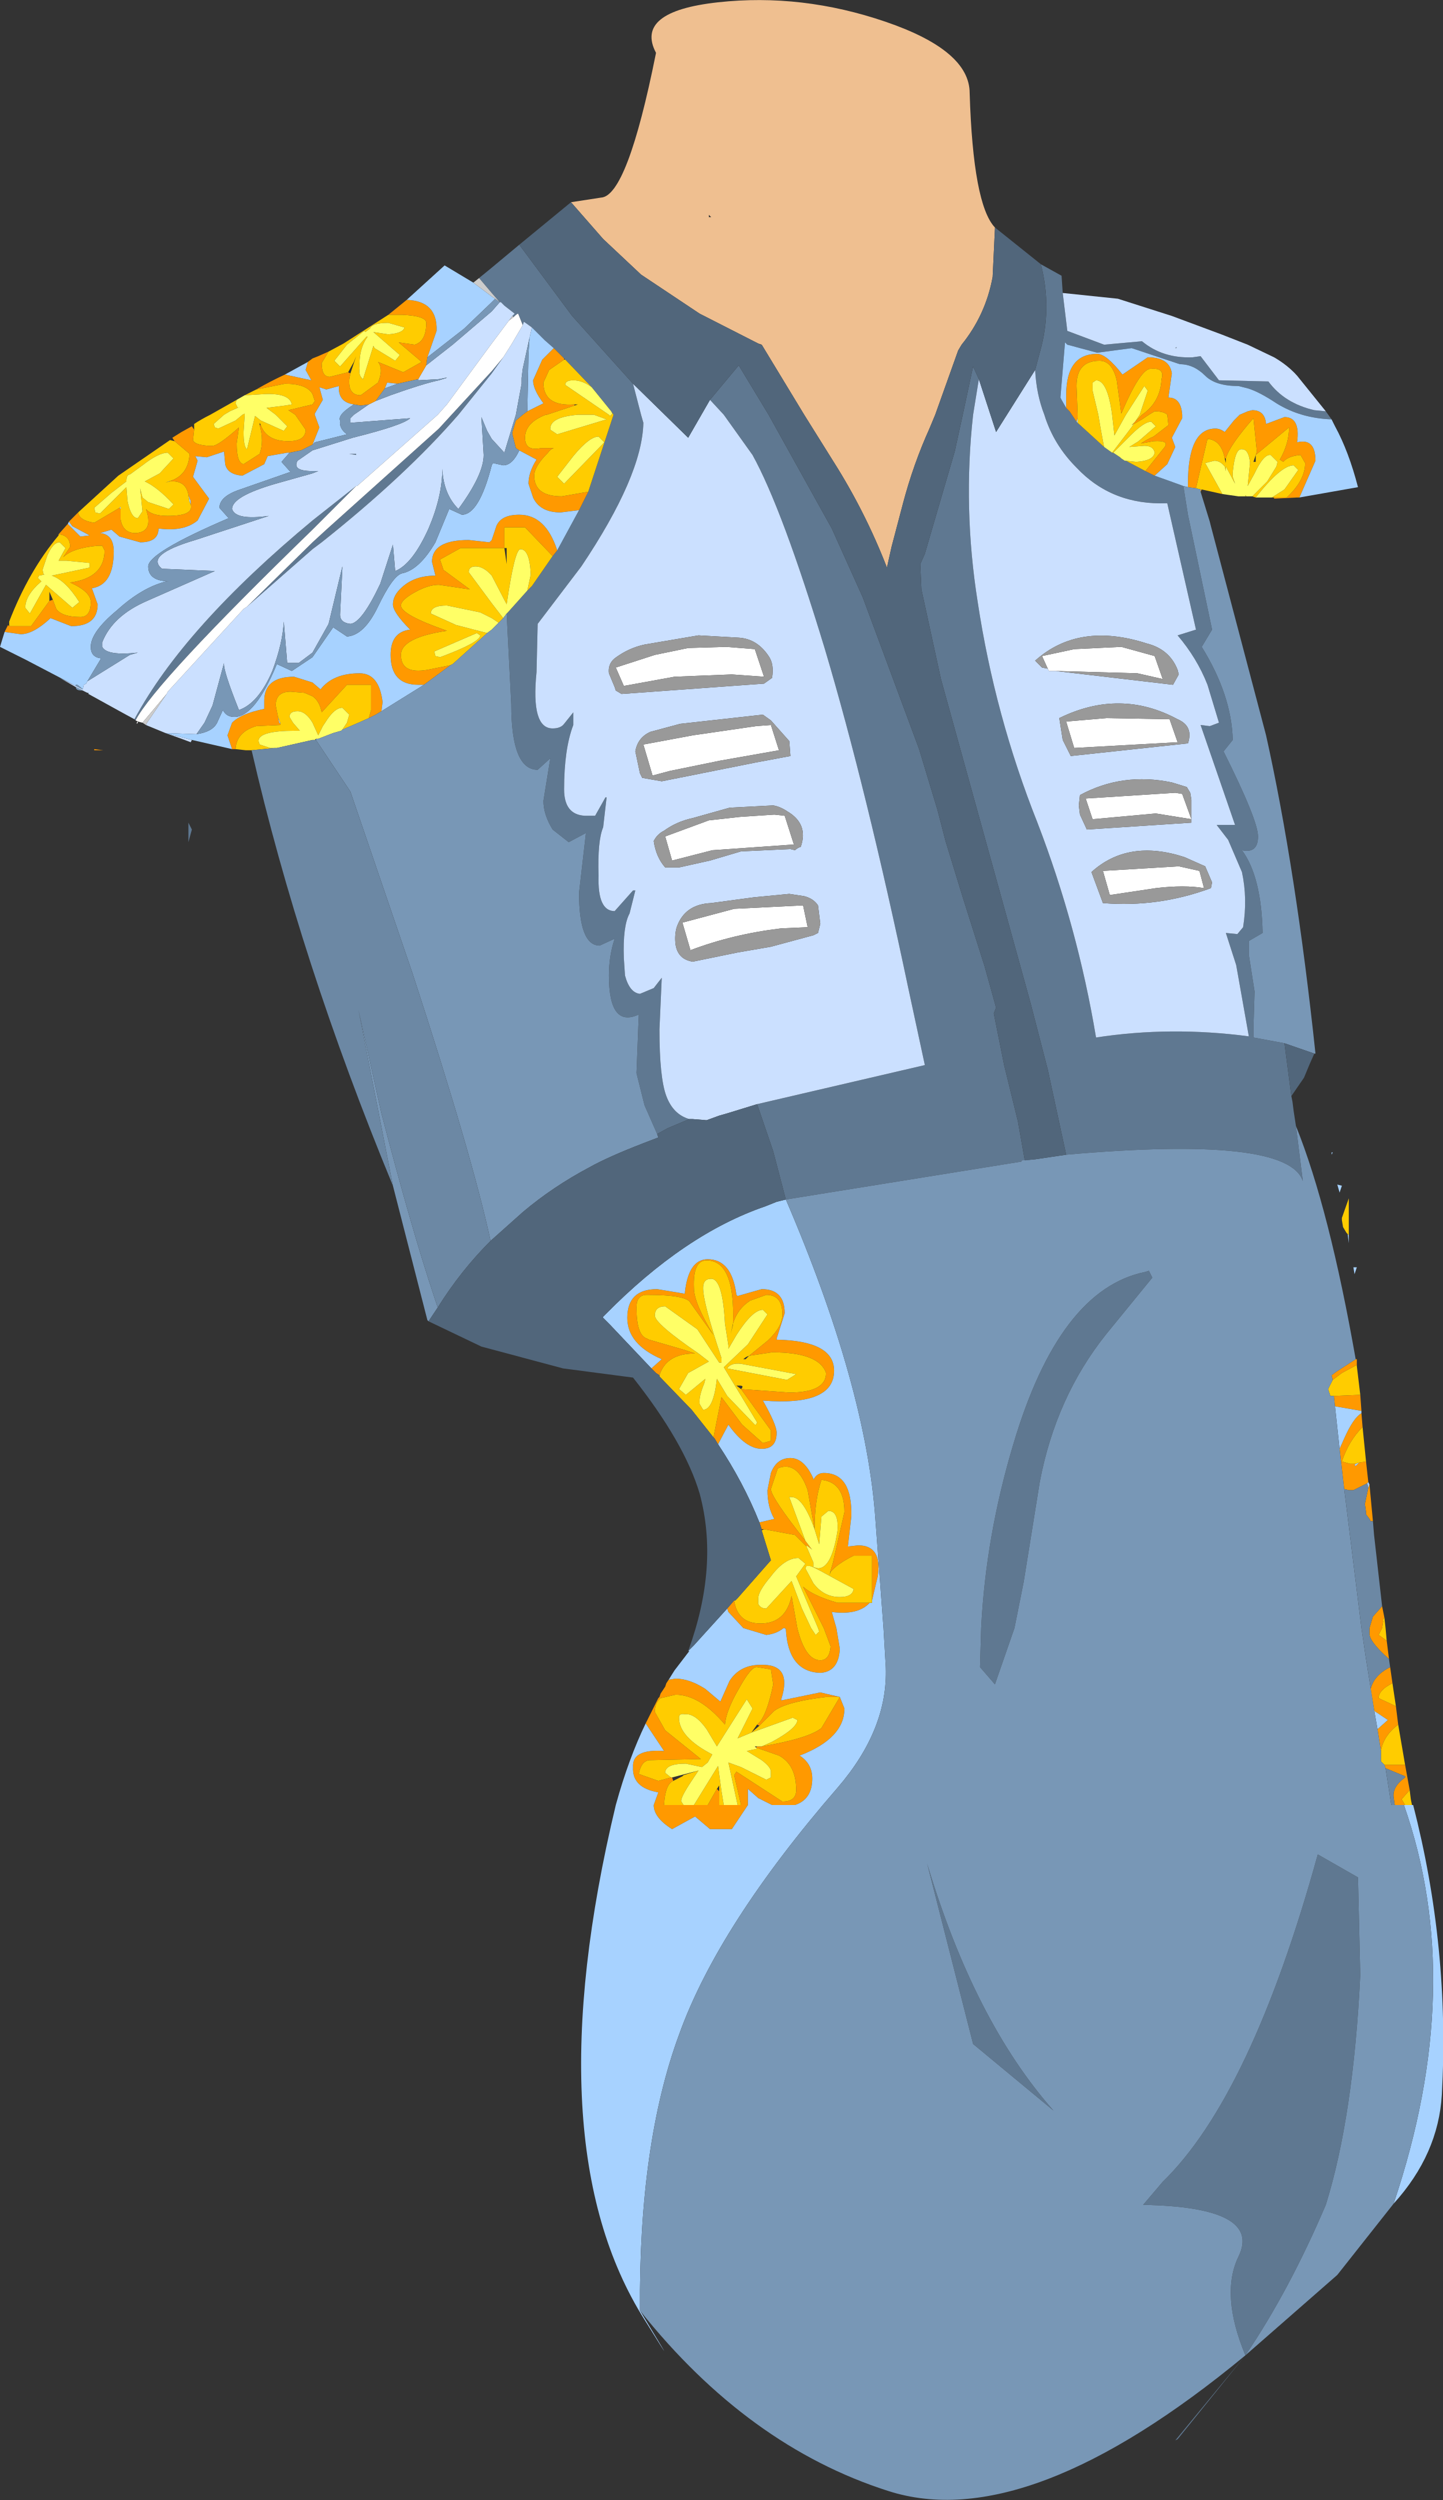
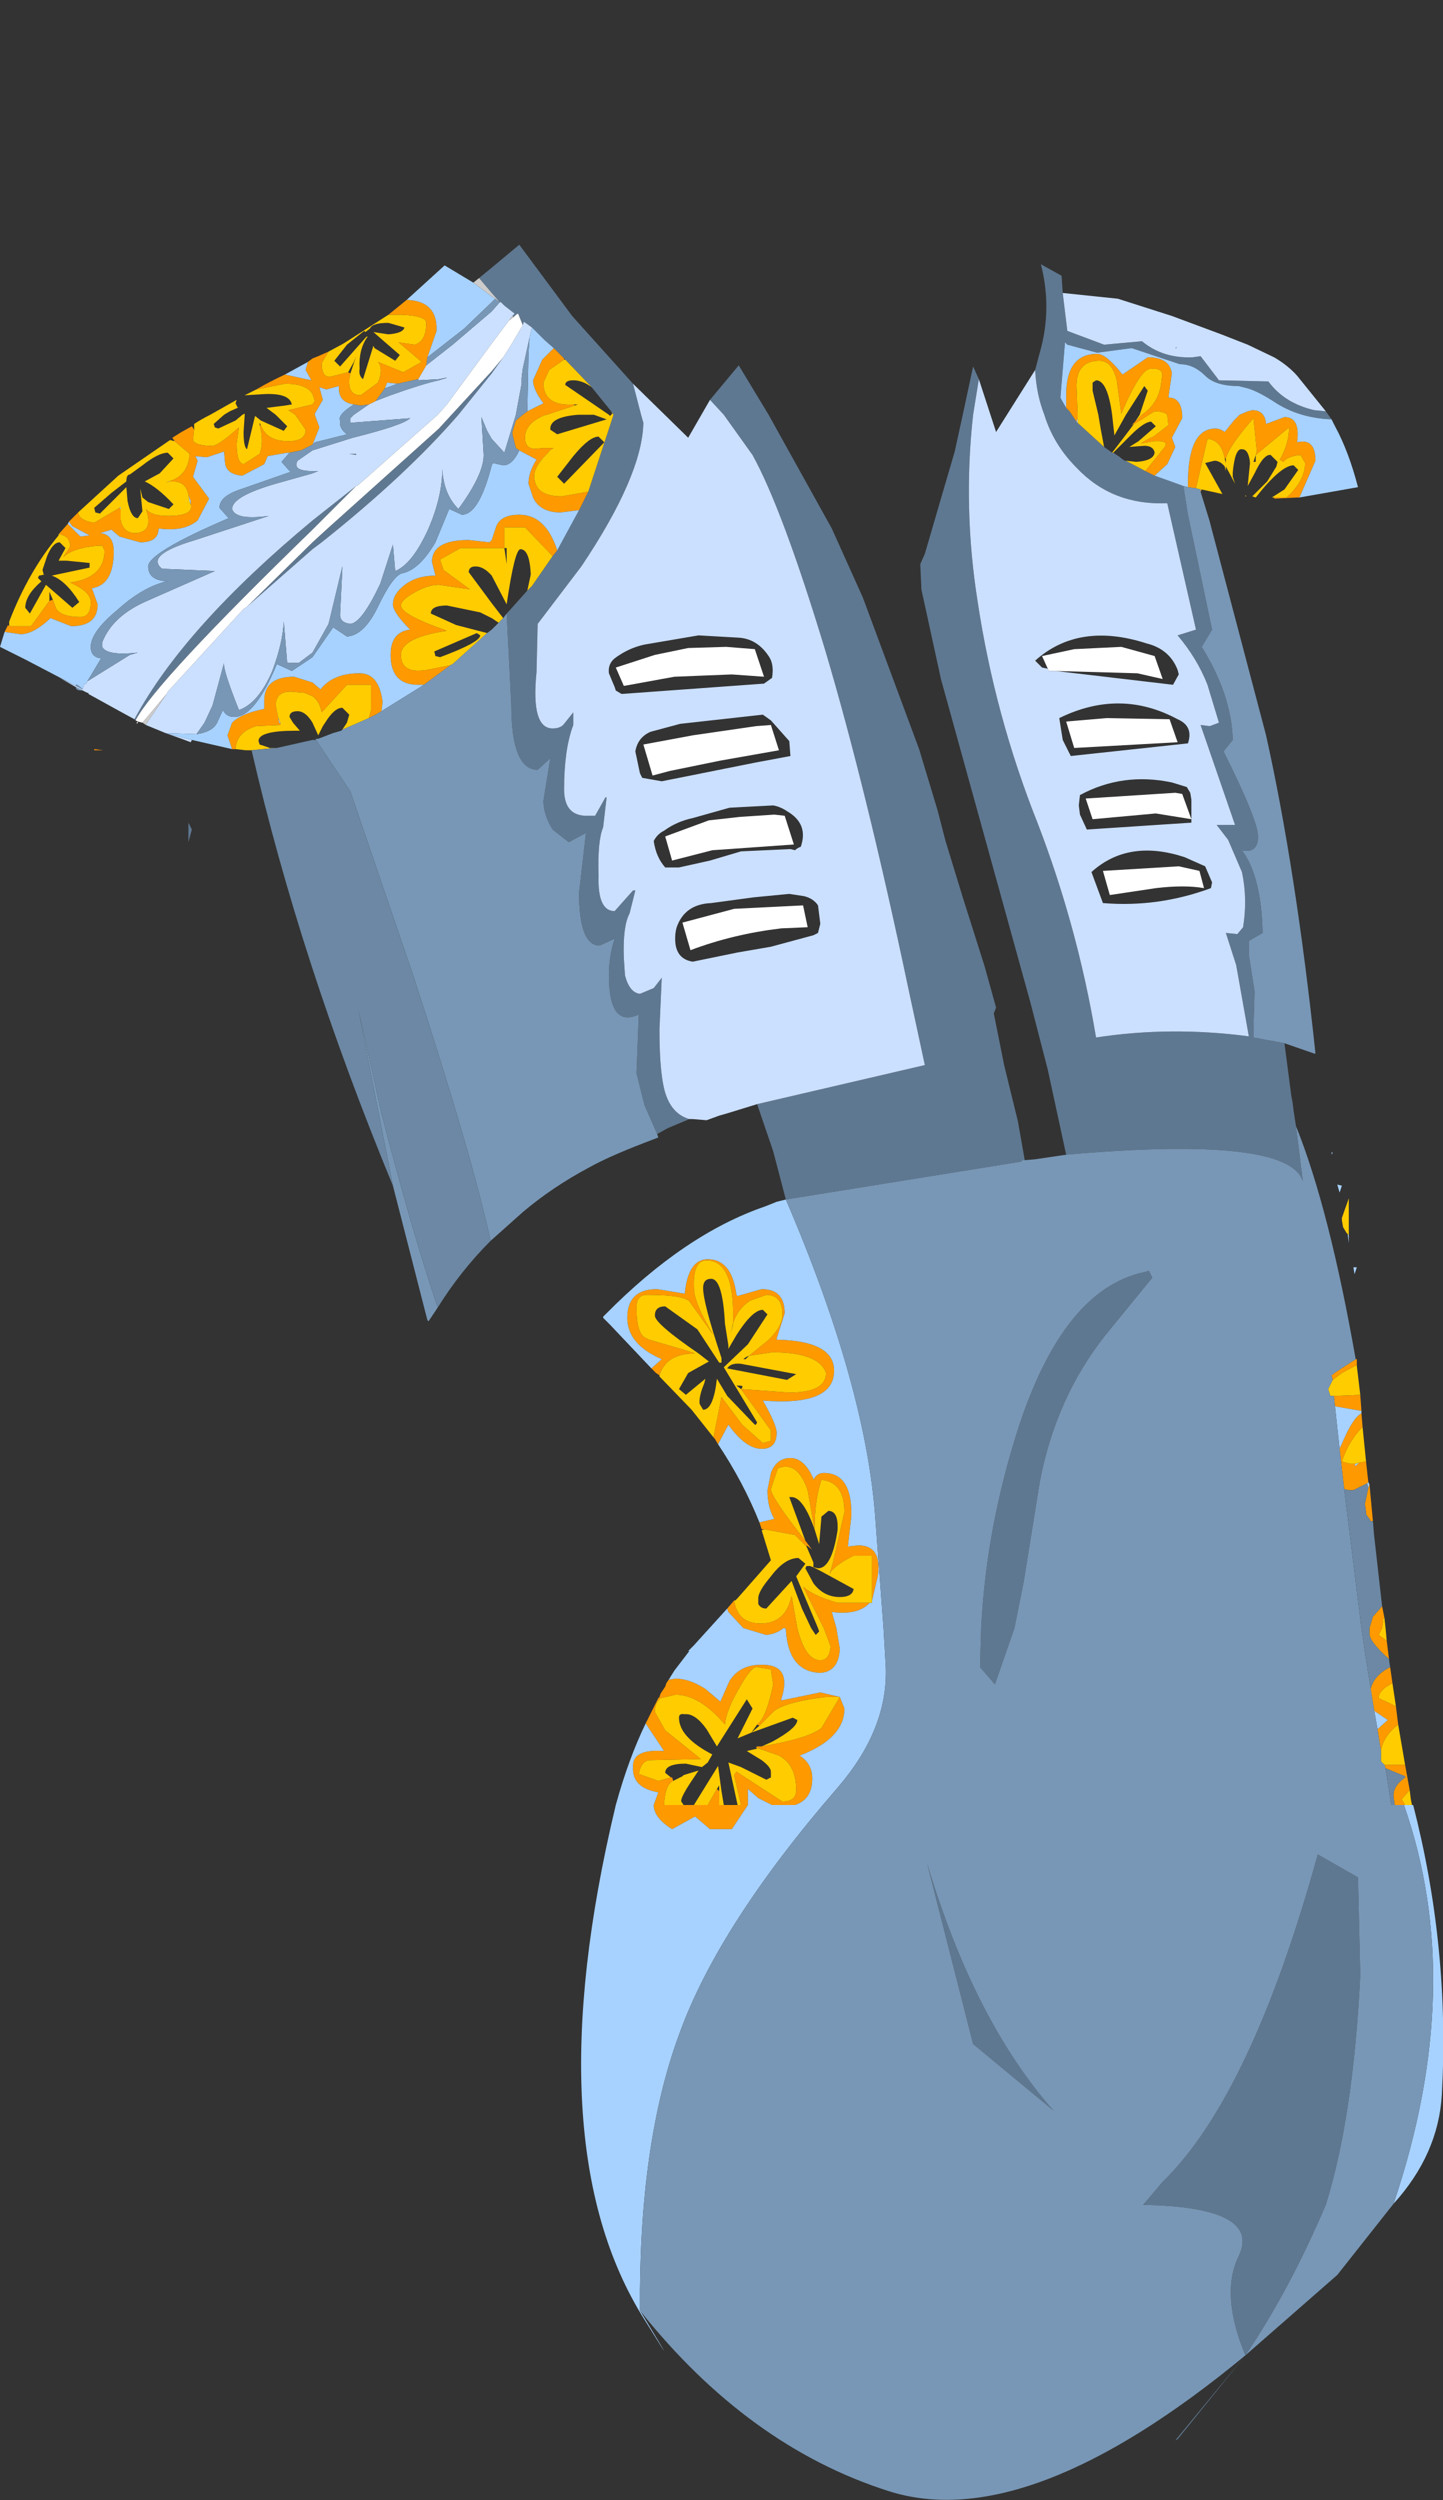
<svg xmlns="http://www.w3.org/2000/svg" height="108.8px" width="62.8px">
  <rect width="100%" height="100%" fill="#333333" stroke="none" />
  <g transform="matrix(1.0, 0.0, 0.0, 1.0, -84.7, -28.35)">
    <path d="M130.0 39.85 L130.9 40.35 130.95 41.1 131.15 42.75 132.75 43.35 134.4 43.2 Q135.3 43.95 136.6 43.9 L136.95 43.85 137.75 44.9 139.9 44.95 Q140.6 45.9 141.9 46.2 L142.4 46.25 142.65 46.6 Q141.3 46.55 140.25 45.9 139.5 45.4 139.0 45.25 L138.6 45.15 Q137.6 45.15 137.15 44.7 136.65 44.2 136.05 44.2 L133.95 43.5 132.45 43.7 131.15 43.35 131.05 43.25 130.85 45.65 130.9 45.75 131.1 46.1 131.25 46.25 131.55 46.7 131.6 46.75 132.75 47.8 133.1 48.05 133.15 48.05 133.45 48.25 133.5 48.3 133.65 48.4 133.7 48.4 134.55 48.85 134.95 49.05 135.65 49.3 136.2 49.5 136.4 50.75 137.45 55.75 137.0 56.5 Q138.3 58.6 138.35 60.55 L137.95 61.05 Q139.45 64.05 139.45 64.75 139.45 65.5 138.75 65.35 139.6 66.5 139.65 68.95 L139.05 69.3 139.05 69.9 139.3 71.5 139.25 73.1 139.25 73.5 140.6 73.75 140.9 76.05 140.95 76.3 141.0 76.7 141.1 77.35 141.4 79.75 Q140.75 77.75 131.1 78.6 L130.3 74.9 129.55 72.0 125.65 57.9 124.8 54.0 124.75 52.9 124.95 52.45 125.65 50.05 126.25 48.0 126.6 46.4 127.05 44.3 127.3 44.85 127.05 46.4 Q126.6 50.45 127.25 54.55 128.0 59.5 129.85 64.15 131.6 68.7 132.4 73.5 135.65 73.0 139.05 73.45 L138.5 70.35 138.05 68.95 138.55 69.0 138.8 68.7 Q139.0 67.45 138.75 66.3 L138.15 64.9 137.65 64.25 138.45 64.25 136.95 59.9 137.35 59.95 137.75 59.8 137.25 58.15 Q136.8 57.0 135.95 56.0 L136.75 55.75 135.5 50.25 Q133.1 50.35 131.55 48.7 130.55 47.7 130.15 46.4 129.8 45.5 129.75 44.45 L129.95 43.7 Q130.5 41.8 130.0 39.85 M138.9 130.85 L135.95 134.5 135.85 134.55 138.9 130.85 Q137.8 128.2 138.6 126.55 139.65 124.4 134.45 124.3 L135.3 123.3 Q139.15 119.55 142.05 109.05 L143.8 110.05 143.9 114.3 Q143.6 120.45 142.4 124.3 140.8 128.05 138.9 130.85 M90.6 59.7 L90.55 59.65 Q92.7 55.65 98.3 51.0 L100.2 49.5 98.7 51.0 98.3 51.4 Q91.45 58.05 90.6 59.7 M105.55 40.45 L106.1 40.0 107.3 39.0 109.6 42.1 112.25 45.05 112.6 46.4 112.7 46.75 Q112.65 49.05 110.0 53.0 L108.1 55.5 108.05 57.6 Q107.8 60.05 108.75 60.05 109.1 60.05 109.25 59.85 L109.65 59.35 109.65 59.9 Q109.25 60.95 109.25 62.7 109.25 63.8 110.15 63.85 L110.6 63.85 111.05 63.05 111.1 63.05 110.95 64.35 Q110.7 64.95 110.75 66.45 110.7 68.0 111.45 68.0 L112.25 67.1 112.35 67.1 112.1 68.1 Q111.8 68.65 111.85 70.05 L111.9 70.8 Q112.1 71.55 112.55 71.6 L113.15 71.35 113.5 70.9 113.4 73.15 Q113.4 75.25 113.7 76.05 114.0 76.85 114.7 77.05 L113.75 77.45 113.3 77.7 112.75 76.45 112.4 75.05 112.5 72.5 Q111.2 73.1 111.2 70.8 111.2 69.95 111.45 69.2 L110.8 69.5 Q109.9 69.5 109.9 67.2 L110.2 64.6 109.45 65.0 108.75 64.45 Q108.35 63.8 108.35 63.2 L108.65 61.35 108.1 61.85 Q106.95 61.85 106.95 59.0 L106.75 55.05 106.8 55.0 107.65 54.05 107.85 53.85 108.75 52.55 108.95 52.3 109.9 50.55 110.3 49.75 111.4 46.4 111.3 46.25 110.45 45.2 109.3 44.0 109.25 43.95 108.8 43.5 108.4 43.15 107.85 42.6 107.5 42.35 107.45 42.5 107.25 42.0 Q107.2 42.0 107.05 42.15 L107.0 42.1 107.1 42.0 106.65 41.65 106.55 41.55 106.5 41.5 106.45 41.5 106.1 41.1 105.55 40.45 M135.85 43.5 L135.9 43.45 135.9 43.5 135.85 43.5 M100.2 48.15 L99.9 48.1 100.2 48.1 100.2 48.15 M106.6 43.9 L106.1 44.6 104.65 46.4 Q102.35 49.05 98.7 51.95 L98.3 52.25 95.45 54.75 98.3 51.95 98.9 51.4 103.8 47.0 104.35 46.4 106.1 44.5 106.6 43.9 M117.65 76.4 L124.95 74.7 124.25 71.45 Q122.4 62.65 120.6 56.6 118.75 50.5 117.45 48.15 L116.2 46.4 115.6 45.75 116.85 44.25 118.15 46.4 120.9 51.35 122.25 54.35 124.7 60.95 125.5 63.6 125.85 64.95 126.6 67.4 127.55 70.4 128.05 72.2 127.95 72.45 128.4 74.7 129.0 77.15 129.3 78.85 129.15 78.85 129.15 78.9 118.9 80.55 118.35 78.45 117.65 76.4 M92.9 64.15 L93.05 64.45 92.9 65.0 92.9 64.15 M134.85 83.95 L132.85 86.4 Q130.65 89.15 129.95 92.85 L129.25 97.2 128.85 99.2 128.0 101.65 127.35 100.9 127.4 99.2 Q127.6 95.2 128.8 91.2 130.8 84.45 134.55 83.7 L134.7 83.65 134.85 83.95 M127.05 117.3 L125.05 109.45 Q127.1 116.3 130.55 120.2 L127.05 117.3" fill="#5f7891" fill-rule="evenodd" stroke="none" />
    <path d="M130.95 41.1 L133.35 41.35 135.7 42.1 137.85 42.9 139.0 43.35 140.15 43.9 Q140.75 44.25 141.15 44.7 L142.4 46.25 141.9 46.2 Q140.6 45.9 139.9 44.95 L137.75 44.9 136.95 43.85 136.6 43.9 Q135.3 43.95 134.4 43.2 L132.75 43.35 131.15 42.75 130.95 41.1 M93.05 60.55 L93.0 60.65 92.6 60.5 91.9 60.25 91.05 59.9 91.1 59.8 91.95 58.55 92.0 58.45 95.3 54.85 95.45 54.75 98.3 52.25 98.7 51.95 Q102.35 49.05 104.65 46.4 L106.1 44.6 106.6 43.9 106.95 43.35 107.45 42.5 107.5 42.35 107.85 42.6 107.7 43.25 107.45 44.4 107.4 44.8 107.4 45.05 107.15 46.4 106.65 48.05 106.1 47.45 105.9 47.1 105.65 46.5 105.75 48.15 Q105.75 49.0 104.65 50.5 104.0 49.85 103.95 48.75 103.95 49.95 103.35 51.35 102.65 52.9 101.9 53.2 L101.8 52.05 101.25 53.75 Q100.45 55.45 99.95 55.5 99.5 55.45 99.5 55.1 L99.6 53.1 99.6 53.0 99.0 55.5 98.3 56.75 97.7 57.2 97.2 57.2 97.05 55.4 Q97.0 56.35 96.55 57.55 95.95 58.95 95.1 59.25 94.4 57.5 94.45 57.2 L93.95 59.05 93.6 59.8 93.25 60.3 91.9 60.25 93.05 60.55 M90.55 59.65 L90.0 59.35 88.55 58.55 88.55 58.5 88.5 58.5 88.3 58.4 88.0 58.25 87.3 57.85 88.0 58.2 88.3 58.35 88.35 58.15 88.45 58.1 88.5 58.0 90.35 56.85 90.7 56.75 Q89.35 56.9 89.15 56.5 L89.15 56.3 Q89.6 55.15 91.1 54.5 L94.05 53.2 91.75 53.1 Q91.0 52.5 93.2 51.85 L96.4 50.8 Q94.95 51.0 94.8 50.5 94.8 49.95 96.7 49.4 L98.3 48.95 98.55 48.85 98.3 48.85 Q97.4 48.85 97.65 48.4 L98.3 47.95 100.05 47.4 Q102.25 46.85 102.55 46.55 L99.95 46.75 99.95 46.55 100.1 46.4 100.75 45.95 101.05 45.8 101.7 45.55 Q103.1 45.05 103.8 44.9 104.5 44.7 103.8 44.85 L102.9 44.9 102.9 44.85 103.25 44.25 104.4 43.35 106.1 41.9 106.45 41.5 106.5 41.5 106.55 41.55 106.65 41.65 107.1 42.0 107.0 42.1 106.85 42.3 106.1 43.3 104.15 45.95 103.75 46.4 100.3 49.45 100.25 49.5 100.2 49.5 98.3 51.0 Q92.7 55.65 90.55 59.65 M129.75 44.45 Q129.8 45.5 130.15 46.4 130.55 47.7 131.55 48.7 133.1 50.35 135.5 50.25 L136.75 55.75 135.95 56.0 Q136.8 57.0 137.25 58.15 L137.75 59.8 137.35 59.95 136.95 59.9 138.45 64.25 137.65 64.25 138.15 64.9 138.75 66.3 Q139.0 67.45 138.8 68.7 L138.55 69.0 138.05 68.95 138.5 70.35 139.05 73.45 Q135.65 73.0 132.4 73.5 131.6 68.7 129.85 64.15 128.0 59.5 127.25 54.55 126.6 50.45 127.05 46.4 L127.3 44.85 128.05 47.15 129.75 44.45 M135.85 43.5 L135.9 43.5 135.9 43.45 135.85 43.5 M100.2 48.15 L100.2 48.1 99.9 48.1 100.2 48.15 M114.7 77.05 Q114.0 76.85 113.7 76.05 113.4 75.25 113.4 73.15 L113.5 70.9 113.15 71.35 112.55 71.6 Q112.1 71.55 111.9 70.8 L111.85 70.05 Q111.8 68.65 112.1 68.1 L112.35 67.1 112.25 67.1 111.45 68.0 Q110.7 68.0 110.75 66.45 110.7 64.95 110.95 64.35 L111.1 63.05 111.05 63.05 110.6 63.85 110.15 63.85 Q109.25 63.8 109.25 62.7 109.25 60.95 109.65 59.9 L109.65 59.35 109.25 59.85 Q109.1 60.05 108.75 60.05 107.8 60.05 108.05 57.6 L108.1 55.5 110.0 53.0 Q112.65 49.05 112.7 46.75 L112.6 46.4 112.25 45.05 114.65 47.4 115.6 45.75 116.2 46.4 117.45 48.15 Q118.75 50.5 120.6 56.6 122.4 62.65 124.25 71.45 L124.95 74.7 117.65 76.4 116.35 76.8 116.0 76.9 115.45 77.1 114.85 77.05 114.7 77.05 M111.75 58.55 L117.95 58.1 118.3 57.85 Q118.4 57.25 118.15 56.9 117.65 56.15 116.85 56.1 L115.1 56.0 112.75 56.4 Q112.05 56.55 111.45 57.0 111.15 57.25 111.2 57.65 L111.45 58.25 111.5 58.4 111.75 58.55 M112.35 61.05 L112.55 62.0 112.65 62.2 113.5 62.35 117.5 61.55 119.1 61.25 119.05 60.6 118.25 59.7 117.9 59.45 114.3 59.85 113.0 60.2 Q112.45 60.45 112.35 61.05 M118.35 63.4 L116.45 63.5 114.85 63.95 Q114.15 64.1 113.6 64.5 113.3 64.65 113.15 64.95 113.25 65.65 113.65 66.1 L114.25 66.1 115.6 65.8 116.95 65.4 119.1 65.3 119.3 65.35 Q119.4 65.25 119.55 65.2 119.9 64.2 118.95 63.65 118.65 63.45 118.35 63.4 M119.7 67.35 L119.05 67.25 117.5 67.4 115.65 67.65 Q114.5 67.7 114.15 68.7 114.05 69.05 114.1 69.45 114.2 70.1 114.85 70.2 L116.8 69.8 118.25 69.55 120.1 69.05 120.3 68.95 120.4 68.55 120.3 67.75 Q120.1 67.45 119.7 67.35 M130.65 57.55 L135.75 58.15 136.0 57.7 135.95 57.5 Q135.6 56.6 134.6 56.35 131.65 55.4 129.75 57.1 L130.05 57.4 130.3 57.45 130.35 57.55 130.65 57.55 M136.4 60.7 Q136.65 59.95 135.95 59.65 133.45 58.3 130.8 59.6 L130.95 60.55 131.3 61.25 136.4 60.7 M137.45 66.75 L137.15 66.05 136.25 65.65 Q133.8 64.85 132.2 66.3 L132.7 67.65 Q135.1 67.85 137.4 67.0 L137.45 66.75 M136.55 64.0 L136.55 63.15 136.5 62.85 136.35 62.6 135.7 62.4 Q133.55 61.95 131.7 62.95 L131.65 63.4 131.7 63.8 132.0 64.45 136.55 64.15 136.55 64.0" fill="#cbe0ff" fill-rule="evenodd" stroke="none" />
    <path d="M141.25 50.0 L141.15 50.0 140.15 50.05 140.15 50.0 140.65 50.0 140.7 50.0 Q141.5 49.25 141.5 48.5 L141.3 48.15 Q140.75 48.2 140.55 48.45 L140.4 48.35 Q140.8 47.65 140.8 46.95 L139.35 48.15 139.4 48.0 139.25 46.55 Q138.2 47.75 138.05 48.3 L138.0 48.3 Q137.85 47.5 137.25 47.45 L136.9 48.95 136.75 49.6 136.4 49.55 136.4 49.4 Q136.4 47.0 137.6 47.0 137.8 47.0 138.0 47.15 L138.4 46.65 138.65 46.4 139.0 46.25 139.2 46.2 Q139.75 46.2 139.8 46.8 L140.6 46.5 Q141.3 46.5 141.15 47.6 141.95 47.4 141.95 48.4 L141.25 50.0 M137.0 49.65 L136.95 49.75 136.95 49.65 137.0 49.65 M143.7 87.5 L143.75 87.5 143.75 87.75 143.1 88.1 142.7 88.4 142.65 88.2 142.85 88.05 143.7 87.5 M143.9 89.05 L143.95 89.75 142.8 89.55 142.75 89.1 143.9 89.05 M143.95 89.85 L144.0 90.45 Q143.4 91.05 143.1 91.95 L143.45 92.05 143.7 92.05 143.65 92.1 143.7 92.15 143.85 92.0 144.15 91.95 144.25 92.85 144.2 92.9 143.9 93.05 143.6 93.2 143.55 93.2 143.45 93.2 143.4 93.2 143.2 93.15 143.0 91.4 143.2 90.95 Q143.6 90.05 143.95 89.85 M144.3 92.95 L144.45 94.55 144.35 94.55 144.3 94.45 144.15 94.25 144.15 94.15 144.1 93.8 144.25 93.1 144.3 92.95 M144.85 98.25 L144.95 98.75 Q144.85 98.85 144.9 98.9 L144.85 99.2 144.7 99.5 145.05 99.75 145.15 100.55 Q144.25 99.75 144.3 99.4 L144.3 99.2 144.45 98.7 144.85 98.25 M145.2 100.9 L145.3 101.6 Q144.7 101.9 144.7 102.25 L145.45 102.6 145.55 103.4 Q144.9 103.9 144.8 104.55 L144.65 103.6 145.1 103.2 144.5 102.8 144.5 102.75 144.35 101.85 Q144.5 101.25 145.2 100.9 M145.85 105.15 L146.05 106.25 145.7 106.65 145.85 106.9 145.8 106.9 145.4 106.9 145.35 106.55 Q145.3 106.1 145.85 105.7 L145.85 105.65 145.0 105.3 144.95 105.15 145.1 105.15 145.85 105.15 M112.8 103.35 L113.35 102.25 113.4 102.2 113.45 102.05 113.65 101.75 113.7 101.6 113.8 101.45 114.1 101.4 Q114.7 101.4 115.4 101.85 L116.05 102.4 116.45 101.5 Q116.9 100.8 117.8 100.8 119.2 100.75 118.7 102.3 L118.7 102.35 120.4 102.0 121.25 102.2 120.65 102.2 Q118.95 102.4 118.4 102.8 L117.75 103.45 117.65 103.4 Q118.05 103.1 118.35 101.65 L118.25 101.0 117.65 100.9 Q117.4 100.85 116.85 101.85 116.3 102.8 116.25 103.4 115.15 102.1 114.1 102.1 L113.45 102.25 Q113.2 102.45 113.2 102.85 L113.65 103.65 115.2 104.9 112.95 104.95 Q112.6 105.0 112.5 105.55 L113.35 105.85 113.9 105.7 113.95 105.7 114.0 105.85 Q113.65 106.0 113.6 106.9 L114.45 106.9 114.9 106.9 115.5 106.9 115.9 106.2 116.0 106.3 116.0 106.9 116.2 106.9 116.8 106.9 116.95 106.9 116.65 105.6 116.75 105.45 118.75 106.75 Q119.35 106.75 119.35 106.25 119.35 105.15 118.6 104.75 L117.6 104.4 117.65 104.35 117.75 104.35 117.85 104.35 Q119.9 104.0 120.45 103.55 L121.25 102.2 121.45 102.7 Q121.45 104.0 119.5 104.75 120.05 105.1 120.05 105.75 120.05 106.65 119.3 106.9 L118.3 106.9 117.7 106.6 117.25 106.2 117.25 106.85 117.25 106.9 116.55 107.95 115.6 107.95 114.95 107.4 113.95 107.95 Q113.15 107.45 113.15 106.9 L113.35 106.35 Q112.2 106.15 112.25 105.25 112.2 104.45 113.6 104.55 L112.8 103.35 M94.95 60.95 L94.8 60.95 94.6 60.35 94.8 59.8 Q95.2 59.4 96.2 59.2 L96.2 58.85 Q96.2 57.8 97.5 57.8 L98.3 58.05 98.65 58.35 Q99.2 57.65 100.35 57.65 101.2 57.65 101.35 58.9 L101.3 59.3 101.05 59.45 100.85 59.55 100.75 59.6 100.85 59.25 100.85 58.15 99.8 58.15 98.7 59.35 Q98.6 58.85 98.3 58.65 L97.95 58.5 97.35 58.45 Q96.7 58.45 96.7 59.05 L96.8 59.55 96.85 59.8 96.9 59.85 96.9 59.9 95.85 59.95 Q95.0 60.2 94.95 60.95 M84.9 55.85 L85.05 55.55 85.1 55.6 86.05 55.6 86.85 54.5 87.0 54.45 87.15 54.85 Q87.4 55.2 88.2 55.2 88.65 55.2 88.65 54.55 88.65 54.1 87.75 53.7 89.25 53.5 89.25 52.3 L89.15 52.1 88.95 52.1 Q87.85 52.2 87.45 52.6 L87.75 52.15 Q87.75 51.65 87.25 51.6 L87.65 51.15 88.2 51.7 88.6 51.65 87.85 51.25 87.7 51.05 88.1 50.65 Q88.15 51.0 88.8 51.1 L89.9 50.45 89.95 50.5 89.95 50.95 Q90.05 51.55 90.6 51.55 91.4 51.5 91.05 50.5 91.3 50.8 92.0 50.8 93.15 50.8 93.0 50.3 L93.0 50.15 92.9 49.9 Q92.8 49.25 92.1 49.3 L92.05 49.3 Q92.9 49.05 92.95 48.1 L92.3 47.55 92.2 47.4 92.6 47.15 93.05 46.9 93.15 47.05 93.1 47.5 Q93.15 47.7 93.75 47.75 L93.95 47.75 Q94.2 47.75 95.1 46.95 L95.0 47.65 Q95.0 48.5 95.3 48.55 L96.0 48.1 Q96.2 47.55 96.0 46.85 L96.05 46.85 Q96.3 47.55 97.25 47.55 98.0 47.55 98.0 47.05 L97.55 46.4 97.25 46.2 98.3 45.95 98.4 45.8 98.3 45.5 Q98.05 45.05 97.1 45.05 L95.85 45.3 Q96.45 44.95 97.1 44.65 L98.25 44.9 98.0 44.45 98.1 44.1 98.3 43.95 98.55 43.85 99.0 43.65 98.7 44.15 Q98.7 44.75 99.05 44.75 L99.85 44.55 99.95 44.6 99.9 44.85 Q99.85 45.55 100.4 45.55 L101.15 45.0 Q101.4 44.4 101.15 44.1 L102.25 44.55 103.05 44.1 102.05 43.25 102.75 43.35 Q103.25 43.2 103.25 42.4 103.25 42.1 102.2 42.05 L101.6 42.05 102.4 41.4 Q103.75 41.45 103.7 42.75 L103.3 43.9 103.25 44.25 102.9 44.85 102.0 45.05 101.55 45.0 101.45 45.25 101.05 45.8 100.75 45.95 100.4 46.0 100.1 45.95 Q99.4 45.85 99.45 45.15 L98.9 45.3 98.6 45.2 98.75 45.75 98.4 46.35 98.4 46.4 98.6 46.95 98.3 47.7 97.8 47.95 97.3 48.05 97.2 48.05 96.35 48.2 96.2 48.55 95.25 49.05 Q94.6 49.0 94.5 48.55 L94.45 48.0 93.7 48.25 93.2 48.2 93.3 48.4 93.1 49.1 93.8 50.05 93.3 51.0 Q92.7 51.5 91.6 51.35 91.6 51.95 90.8 51.95 L89.9 51.7 89.55 51.4 89.05 51.55 Q89.65 51.6 89.65 52.35 89.65 53.8 88.7 53.95 L88.95 54.65 Q88.95 55.6 87.8 55.6 L86.9 55.25 Q86.15 55.95 85.6 55.95 L84.9 55.85 M134.1 46.7 L134.35 46.45 134.4 46.4 Q135.2 45.85 135.25 44.85 135.4 44.35 134.8 44.4 134.35 44.35 133.5 46.35 L133.3 44.9 Q133.1 44.05 132.55 44.05 131.55 44.05 131.55 45.15 L131.6 46.4 131.6 46.55 131.55 46.7 131.25 46.25 131.1 46.1 131.1 45.55 Q131.1 43.75 132.45 43.75 132.85 43.75 133.55 44.65 L134.65 43.9 Q135.6 43.9 135.7 44.6 L135.55 45.65 Q136.1 45.65 136.15 46.4 L136.15 46.55 135.7 47.4 135.85 47.8 135.5 48.55 134.95 49.05 134.55 48.85 135.35 47.85 Q135.65 47.5 134.9 47.55 L134.35 47.65 Q134.65 47.45 134.9 47.35 L135.55 46.85 135.5 46.4 Q135.35 46.25 134.95 46.25 L134.7 46.4 134.4 46.6 134.05 46.8 133.95 46.85 134.1 46.7 M108.8 43.5 L109.25 43.95 109.25 44.0 108.6 44.45 108.35 45.0 Q108.35 46.05 109.7 45.95 L109.7 46.0 108.5 46.4 108.45 46.4 Q107.55 46.75 107.55 47.4 107.55 48.0 108.25 47.85 L108.8 47.85 Q108.65 47.9 108.55 48.05 107.95 48.65 107.95 49.05 107.95 49.95 109.15 49.95 L110.3 49.75 109.9 50.55 109.1 50.65 Q108.2 50.65 107.9 50.0 L107.7 49.4 Q107.7 48.9 108.05 48.35 L107.3 47.95 107.15 47.85 107.0 47.25 107.0 47.15 107.15 46.65 107.45 46.4 107.65 46.25 108.35 45.9 Q107.9 45.3 107.9 44.9 L108.3 44.0 108.8 43.5 M108.95 52.3 L108.75 52.55 107.55 51.3 106.65 51.3 106.65 52.2 104.75 52.2 103.85 52.7 104.0 53.15 105.15 54.0 103.8 53.8 Q103.35 53.8 102.8 54.1 102.15 54.45 102.15 54.7 102.15 55.1 104.15 55.8 102.15 56.1 102.15 56.85 102.15 57.7 103.3 57.5 L104.3 57.3 103.15 58.15 102.9 58.15 Q101.7 58.15 101.7 56.85 101.7 55.85 102.55 55.75 101.8 55.0 101.8 54.65 101.8 54.25 102.2 53.9 102.75 53.4 103.65 53.4 L103.5 52.8 Q103.5 51.85 105.1 51.85 L106.0 51.95 106.1 51.85 106.3 51.25 Q106.5 50.75 107.3 50.75 108.45 50.75 108.95 52.3 M88.8 61.0 L88.8 60.95 89.2 61.0 88.8 61.0 M116.6 85.95 Q116.7 83.2 115.45 83.2 114.85 83.2 114.9 84.4 114.9 85.05 115.75 86.45 L114.75 85.05 Q114.6 84.7 112.85 84.7 112.4 84.7 112.4 85.25 112.4 86.45 112.85 86.6 L112.95 86.65 114.5 87.1 114.8 87.2 114.95 87.25 Q113.7 87.25 113.4 88.2 L113.25 88.1 113.05 87.9 113.5 87.5 Q112.0 86.85 112.0 85.7 112.0 84.45 113.3 84.45 L114.5 84.65 Q114.65 83.15 115.5 83.15 116.55 83.15 116.75 84.7 L116.8 84.75 117.85 84.45 Q118.85 84.45 118.85 85.5 L118.5 86.6 118.5 86.65 Q121.0 86.7 121.0 88.0 121.0 89.55 117.9 89.3 118.5 90.35 118.5 90.7 118.5 91.4 117.85 91.4 117.15 91.4 116.4 90.35 L115.95 91.2 115.8 90.95 115.75 90.9 116.1 89.15 117.0 90.35 117.9 91.15 118.25 91.05 118.25 90.6 116.95 88.8 119.05 88.95 Q120.65 88.95 120.65 88.1 120.35 87.2 118.3 87.2 L117.3 87.35 118.1 86.7 Q118.75 86.1 118.75 85.55 118.75 84.7 118.05 84.7 L117.35 84.95 Q116.8 85.3 116.6 85.95 M117.75 94.6 L118.4 94.45 Q118.1 93.95 118.1 93.2 L118.25 92.45 Q118.5 91.8 119.1 91.8 119.7 91.8 120.1 92.7 L120.1 92.75 Q120.25 92.45 120.55 92.45 121.8 92.45 121.75 94.35 L121.6 95.65 122.05 95.6 Q123.1 95.6 122.9 96.95 L122.65 98.0 122.65 96.05 121.85 96.05 Q121.15 96.4 120.85 96.75 L120.85 96.7 120.95 96.35 121.45 94.15 Q121.45 92.85 120.45 92.75 120.15 93.65 120.15 94.9 L119.85 93.2 Q119.4 91.9 118.55 92.25 L118.25 93.15 Q118.25 93.5 119.75 95.4 L120.05 95.8 120.0 95.75 119.8 95.6 119.8 95.65 119.3 95.15 117.95 94.9 117.85 94.9 117.75 94.6 M122.55 98.1 Q122.05 98.65 120.9 98.5 L121.1 99.2 121.25 100.1 Q121.2 101.1 120.4 101.15 119.0 101.1 118.9 99.25 L118.85 99.2 118.8 99.2 Q118.5 99.45 118.05 99.5 L117.05 99.2 116.4 98.5 116.35 98.35 116.65 98.0 Q116.8 99.0 117.8 99.0 118.9 99.0 119.15 97.8 L119.4 99.2 Q119.75 100.6 120.4 100.6 120.8 100.6 120.85 100.0 L120.55 99.2 119.65 97.4 Q120.1 97.8 121.15 98.1 L122.55 98.1" fill="#ff9900" fill-rule="evenodd" stroke="none" />
    <path d="M142.65 46.6 L142.8 46.9 Q143.4 48.0 143.8 49.55 L141.25 50.0 141.95 48.4 Q141.95 47.4 141.15 47.6 141.3 46.5 140.6 46.5 L139.8 46.8 Q139.75 46.2 139.2 46.2 L139.0 46.25 138.65 46.4 138.4 46.65 138.0 47.15 Q137.8 47.0 137.6 47.0 136.4 47.0 136.4 49.4 L136.4 49.55 136.2 49.5 135.65 49.3 134.95 49.05 135.5 48.55 135.85 47.8 135.7 47.4 136.15 46.55 136.15 46.4 Q136.1 45.65 135.55 45.65 L135.7 44.6 Q135.6 43.9 134.65 43.9 L133.55 44.65 Q132.85 43.75 132.45 43.75 131.1 43.75 131.1 45.55 L131.1 46.1 130.9 45.75 130.85 45.65 131.05 43.25 131.15 43.35 132.45 43.7 133.95 43.5 136.05 44.2 Q136.65 44.2 137.15 44.7 137.6 45.15 138.6 45.15 L139.0 45.25 Q139.5 45.4 140.25 45.9 141.3 46.55 142.65 46.6 M143.95 89.75 L143.95 89.85 Q143.6 90.05 143.2 90.95 L143.0 91.4 142.8 89.55 143.95 89.75 M144.25 92.85 L144.3 92.95 144.25 93.1 144.2 92.9 144.25 92.85 M146.15 106.9 L146.2 106.9 Q147.8 113.1 147.45 119.5 147.3 122.1 145.35 124.25 148.55 114.75 145.8 106.9 L145.85 106.9 146.15 106.9 M112.55 128.9 Q114.55 132.2 112.75 129.3 107.95 121.7 111.5 106.9 112.05 104.9 112.8 103.35 L113.6 104.55 Q112.2 104.45 112.25 105.25 112.2 106.15 113.35 106.35 L113.15 106.9 Q113.15 107.45 113.95 107.95 L114.95 107.4 115.6 107.95 116.55 107.95 117.25 106.9 117.25 106.85 117.25 106.2 117.7 106.6 118.3 106.9 119.3 106.9 Q120.05 106.65 120.05 105.75 120.05 105.1 119.5 104.75 121.45 104.0 121.45 102.7 L121.25 102.2 120.4 102.0 118.7 102.35 118.7 102.3 Q119.2 100.75 117.8 100.8 116.9 100.8 116.45 101.5 L116.05 102.4 115.4 101.85 Q114.7 101.4 114.1 101.4 L113.8 101.45 114.05 101.05 114.7 100.2 114.65 100.2 114.9 99.95 116.35 98.35 116.4 98.5 117.05 99.2 118.05 99.5 Q118.5 99.45 118.8 99.2 L118.85 99.2 118.9 99.25 Q119.0 101.1 120.4 101.15 121.2 101.1 121.25 100.1 L121.1 99.2 120.9 98.5 Q122.05 98.65 122.55 98.1 L122.65 98.1 122.65 98.0 122.9 96.95 Q123.1 95.6 122.05 95.6 L121.6 95.65 121.75 94.35 Q121.8 92.45 120.55 92.45 120.25 92.45 120.1 92.75 L120.1 92.7 Q119.7 91.8 119.1 91.8 118.5 91.8 118.25 92.45 L118.1 93.2 Q118.1 93.95 118.4 94.45 L117.75 94.6 Q117.05 92.85 115.95 91.2 L116.4 90.35 Q117.15 91.4 117.85 91.4 118.5 91.4 118.5 90.7 118.5 90.35 117.9 89.3 121.0 89.55 121.0 88.0 121.0 86.7 118.5 86.65 L118.5 86.6 118.85 85.5 Q118.85 84.45 117.85 84.45 L116.8 84.75 116.75 84.7 Q116.55 83.15 115.5 83.15 114.65 83.15 114.5 84.65 L113.3 84.45 Q112.0 84.45 112.0 85.7 112.0 86.85 113.5 87.5 L113.05 87.9 111.25 86.0 110.95 85.7 110.95 85.65 111.05 85.55 Q114.5 82.05 118.0 80.85 L118.5 80.65 118.9 80.55 Q122.4 88.7 122.8 94.5 L123.15 99.2 123.25 100.9 Q123.35 103.6 121.15 106.15 115.95 112.15 114.25 116.9 112.5 121.65 112.55 128.9 M94.8 60.95 L93.05 60.55 91.9 60.25 93.25 60.3 Q93.95 60.2 94.15 59.8 L94.4 59.25 Q94.55 59.55 94.9 59.55 95.8 59.55 96.75 57.25 L97.4 57.55 98.3 56.95 99.2 55.65 99.8 56.05 Q100.55 56.0 101.15 54.75 101.8 53.4 102.2 53.3 102.95 53.15 103.65 51.95 L104.25 50.5 104.8 50.75 Q105.55 50.75 106.1 48.6 L106.15 48.5 106.6 48.6 Q107.0 48.6 107.3 47.95 L108.05 48.35 Q107.7 48.9 107.7 49.4 L107.9 50.0 Q108.2 50.65 109.1 50.65 L109.9 50.55 108.95 52.3 Q108.45 50.75 107.3 50.75 106.5 50.75 106.3 51.25 L106.1 51.85 106.0 51.95 105.1 51.85 Q103.5 51.85 103.5 52.8 L103.65 53.4 Q102.75 53.4 102.2 53.9 101.8 54.25 101.8 54.65 101.8 55.0 102.55 55.75 101.7 55.85 101.7 56.85 101.7 58.15 102.9 58.15 L103.15 58.15 101.3 59.3 101.35 58.9 Q101.2 57.65 100.35 57.65 99.2 57.65 98.65 58.35 L98.3 58.05 97.5 57.8 Q96.2 57.8 96.2 58.85 L96.2 59.2 Q95.2 59.4 94.8 59.8 L94.6 60.35 94.8 60.95 M88.0 58.2 L85.8 57.05 84.9 56.6 84.7 56.5 84.9 55.85 85.6 55.95 Q86.15 55.95 86.9 55.25 L87.8 55.6 Q88.95 55.6 88.95 54.65 L88.7 53.95 Q89.65 53.8 89.65 52.35 89.65 51.6 89.05 51.55 L89.55 51.4 89.9 51.7 90.8 51.95 Q91.6 51.95 91.6 51.35 92.7 51.5 93.3 51.0 L93.8 50.05 93.1 49.1 93.3 48.4 93.2 48.2 93.7 48.25 94.45 48.0 94.5 48.55 Q94.6 49.0 95.25 49.05 L96.2 48.55 96.35 48.2 97.2 48.05 97.3 48.05 96.95 48.45 97.35 48.9 97.3 48.9 95.15 49.65 Q94.25 49.95 94.25 50.45 L94.65 50.9 Q91.15 52.4 91.15 53.0 91.15 53.65 92.1 53.65 L92.0 53.65 91.95 53.65 Q90.9 53.9 89.8 54.9 88.65 55.85 88.65 56.5 88.65 56.95 89.1 57.0 L88.5 58.0 88.45 58.1 88.35 58.15 88.3 58.35 Q88.05 58.1 88.0 58.15 L88.0 58.2 M87.65 51.15 L87.7 51.05 87.85 51.25 88.6 51.65 88.2 51.7 87.65 51.15 M97.1 44.65 L98.1 44.1 98.0 44.45 98.25 44.9 97.1 44.65 M102.4 41.4 L104.05 39.9 105.3 40.65 106.1 41.25 106.25 41.35 106.1 41.5 104.9 42.65 103.3 43.9 103.7 42.75 Q103.75 41.45 102.4 41.4 M131.6 46.55 L131.6 46.75 131.55 46.7 131.6 46.55 M92.05 49.3 L92.1 49.3 91.9 49.35 92.05 49.3 M92.9 49.9 L93.0 50.15 93.0 50.3 92.95 50.2 92.9 49.9 M89.95 50.5 L89.9 50.45 89.95 50.4 89.95 50.5 M98.3 47.7 L98.6 46.95 98.4 46.4 98.4 46.35 98.75 45.75 98.6 45.2 98.9 45.3 99.45 45.15 Q99.4 45.85 100.1 45.95 99.7 46.2 99.55 46.4 99.45 46.55 99.5 46.65 99.45 47.0 99.8 47.25 L98.4 47.6 98.3 47.7 M101.45 45.25 L101.55 45.0 102.0 45.05 101.45 45.25 M107.85 42.6 L108.4 43.15 108.8 43.5 108.3 44.0 107.9 44.9 Q107.9 45.3 108.35 45.9 L107.65 46.25 107.7 43.75 107.75 43.0 107.7 43.25 107.85 42.6 M96.8 59.55 L96.9 59.8 96.9 59.9 96.9 59.85 96.85 59.8 96.8 59.55 M114.8 87.2 L114.95 87.25 114.8 87.2 M142.65 78.6 L142.65 78.5 142.7 78.5 142.65 78.6 M143.0 80.25 L142.9 79.9 143.1 79.95 143.0 80.25 M143.4 82.1 L143.4 82.45 143.35 82.05 143.4 82.1 M143.75 83.5 L143.65 83.8 143.6 83.5 143.75 83.5 M143.85 92.0 L143.7 92.15 143.65 92.1 143.7 92.05 143.85 92.0 M144.5 102.75 L144.5 102.8 145.1 103.2 144.65 103.6 144.5 102.75" fill="#a7d2ff" fill-rule="evenodd" stroke="none" />
    <path d="M140.15 50.0 L140.05 50.0 140.6 49.65 141.2 48.8 141.0 48.6 Q140.45 48.6 139.35 50.0 L139.2 49.95 139.85 49.3 140.25 48.65 140.3 48.45 140.0 48.15 Q139.7 48.1 139.3 48.95 L139.0 49.5 139.1 48.5 Q139.05 47.9 138.75 47.9 138.45 47.85 138.35 48.9 L138.35 49.1 138.45 49.4 138.05 48.65 138.05 48.5 138.05 48.3 Q138.2 47.75 139.25 46.55 L139.4 48.0 139.35 48.15 140.8 46.95 Q140.8 47.65 140.4 48.35 L140.55 48.45 Q140.75 48.2 141.3 48.15 L141.5 48.5 Q141.5 49.25 140.7 50.0 L140.65 50.0 140.15 50.0 M138.95 49.95 L138.9 49.95 138.9 49.9 138.95 49.95 M137.9 49.85 L137.0 49.65 136.95 49.65 136.75 49.6 136.9 48.95 137.25 47.45 Q137.85 47.5 138.0 48.3 L138.05 48.5 138.05 48.85 138.0 48.65 Q137.8 48.4 137.55 48.4 L137.15 48.5 137.9 49.85 M143.75 87.75 L143.75 87.8 143.9 89.05 142.75 89.1 142.6 89.1 142.5 88.8 142.7 88.4 143.1 88.1 143.75 87.75 M144.0 90.45 L144.15 91.95 143.85 92.0 143.7 92.05 143.45 92.05 143.1 91.95 Q143.4 91.05 144.0 90.45 M144.95 98.75 L145.0 99.2 145.05 99.75 144.7 99.5 144.85 99.2 144.9 98.9 Q144.85 98.85 144.95 98.75 M145.3 101.6 L145.45 102.6 144.7 102.25 Q144.7 101.9 145.3 101.6 M145.55 103.4 L145.85 105.15 145.1 105.15 144.95 105.15 144.8 105.0 144.8 104.9 144.8 104.55 Q144.9 103.9 145.55 103.4 M146.05 106.25 L146.1 106.65 146.15 106.9 145.85 106.9 145.7 106.65 146.05 106.25 M95.65 61.0 L95.4 61.0 94.95 60.95 Q95.0 60.2 95.85 59.95 L96.9 59.9 96.9 59.8 96.8 59.55 96.7 59.05 Q96.7 58.45 97.35 58.45 L97.95 58.5 98.3 58.65 Q98.6 58.85 98.7 59.35 L99.8 58.15 100.85 58.15 100.85 59.25 100.75 59.6 100.3 59.8 99.6 60.1 99.8 59.8 99.9 59.45 99.6 59.15 Q99.25 59.15 98.85 59.8 L98.75 59.95 98.55 60.35 98.3 59.8 Q98.0 59.3 97.65 59.3 97.3 59.3 97.3 59.55 L97.45 59.8 97.75 60.15 97.55 60.15 Q95.95 60.15 95.95 60.6 L96.0 60.75 96.45 60.9 96.65 60.9 95.65 61.0 M85.1 55.6 L85.1 55.4 Q85.95 53.2 87.25 51.65 L87.25 51.6 Q87.75 51.65 87.75 52.15 L87.45 52.6 Q87.85 52.2 88.95 52.1 L89.15 52.1 89.25 52.3 Q89.25 53.5 87.75 53.7 88.65 54.1 88.65 54.55 88.65 55.2 88.2 55.2 87.4 55.2 87.15 54.85 L87.0 54.45 86.85 54.1 86.85 54.5 86.05 55.6 85.1 55.6 M88.1 50.65 L89.85 49.05 92.1 47.5 92.3 47.55 92.95 48.1 Q92.9 49.05 92.05 49.3 L91.9 49.35 92.1 49.3 Q92.8 49.25 92.9 49.9 L92.95 50.2 93.0 50.3 Q93.15 50.8 92.0 50.8 91.3 50.8 91.05 50.5 91.4 51.5 90.6 51.55 90.05 51.55 89.95 50.95 L89.95 50.5 89.95 50.4 89.9 50.45 88.8 51.1 Q88.15 51.0 88.1 50.65 M93.15 47.05 L93.15 46.8 Q93.45 46.6 93.85 46.4 L95.0 45.75 94.95 45.9 95.05 46.1 95.15 46.05 94.7 46.25 94.45 46.4 94.0 46.8 94.05 46.95 94.2 47.0 94.95 46.65 95.25 46.4 95.35 46.35 95.35 46.4 95.3 47.15 Q95.3 47.8 95.45 47.9 L95.8 46.45 96.05 46.65 97.05 47.1 97.2 46.9 96.7 46.4 96.3 46.1 97.1 46.0 97.4 45.95 Q97.3 45.45 96.2 45.5 L95.4 45.55 95.35 45.55 95.85 45.3 97.1 45.05 Q98.05 45.05 98.3 45.5 L98.4 45.8 98.3 45.95 97.25 46.2 97.55 46.4 98.0 47.05 Q98.0 47.55 97.25 47.55 96.3 47.55 96.05 46.85 L96.0 46.75 96.0 46.85 Q96.2 47.55 96.0 48.1 L95.3 48.55 Q95.0 48.5 95.0 47.65 L95.1 46.95 Q94.2 47.75 93.95 47.75 L93.75 47.75 Q93.15 47.7 93.1 47.5 L93.15 47.05 M99.0 43.65 L99.65 43.3 101.6 42.05 102.2 42.05 Q103.25 42.1 103.25 42.4 103.25 43.2 102.75 43.35 L102.05 43.25 103.05 44.1 102.25 44.55 101.15 44.1 Q101.4 44.4 101.15 45.0 L100.4 45.55 Q99.85 45.55 99.9 44.85 L99.95 44.6 100.2 43.85 100.1 44.1 99.85 44.55 99.05 44.75 Q98.7 44.75 98.7 44.15 L99.0 43.65 M131.6 46.55 L131.6 46.4 131.55 45.15 Q131.55 44.05 132.55 44.05 133.1 44.05 133.3 44.9 L133.5 46.35 Q134.35 44.35 134.8 44.4 135.4 44.35 135.25 44.85 135.2 45.85 134.4 46.4 L134.35 46.45 134.1 46.7 134.3 46.4 134.65 45.35 134.5 45.15 133.7 46.4 133.2 47.3 133.1 46.4 Q132.9 44.9 132.4 44.9 L132.25 45.0 132.25 45.35 132.5 46.4 132.6 47.0 132.75 47.8 131.6 46.75 131.6 46.55 M134.05 46.8 L134.4 46.6 134.7 46.4 134.95 46.25 Q135.35 46.25 135.5 46.4 L135.55 46.85 134.9 47.35 Q134.65 47.45 134.35 47.65 L134.9 47.55 Q135.65 47.5 135.35 47.85 L134.55 48.85 133.7 48.4 134.15 48.45 Q134.9 48.4 134.95 48.05 134.9 47.75 134.5 47.75 L133.85 47.8 134.25 47.55 135.0 46.9 134.8 46.7 Q134.5 46.7 133.9 47.3 L133.2 48.0 133.15 48.05 133.1 48.05 133.75 47.2 134.05 46.8 M139.35 48.15 L139.25 48.45 139.35 48.45 139.35 48.15 M90.2 49.3 L89.55 49.8 88.8 50.45 88.85 50.65 89.05 50.7 90.2 49.55 90.25 50.15 Q90.4 50.9 90.7 50.9 L90.9 50.6 90.8 49.6 90.9 50.0 91.15 50.2 92.05 50.5 92.25 50.3 Q91.55 49.55 91.0 49.3 L91.65 48.95 92.25 48.3 92.0 48.05 Q91.6 48.05 90.9 48.6 L90.35 49.0 Q90.2 49.0 90.2 49.3 M100.6 42.8 L100.55 42.75 99.8 43.35 99.25 44.05 99.5 44.3 100.65 43.0 100.7 43.0 Q100.3 43.55 100.35 44.4 100.3 44.7 100.5 44.85 L100.95 43.4 101.0 43.5 101.9 44.05 102.1 43.8 100.95 42.8 101.6 42.9 Q102.25 42.85 102.3 42.6 L101.6 42.4 Q100.9 42.4 100.8 42.65 L100.6 42.8 M109.3 44.0 L110.45 45.2 Q110.05 44.9 109.65 44.9 109.3 44.9 109.3 45.1 L111.2 46.4 111.25 46.45 111.3 46.4 111.35 46.35 111.3 46.25 111.4 46.4 110.3 49.75 109.15 49.95 Q107.95 49.95 107.95 49.05 107.95 48.65 108.55 48.05 108.65 47.9 108.8 47.85 L108.25 47.85 Q107.55 48.0 107.55 47.4 107.55 46.75 108.45 46.4 L108.5 46.4 109.7 46.0 109.85 45.95 109.7 45.95 Q108.35 46.05 108.35 45.0 L108.6 44.45 109.25 44.0 109.3 44.0 M108.75 52.55 L107.85 53.85 107.65 54.05 107.8 53.35 Q107.75 52.25 107.35 52.25 107.1 52.25 106.75 54.65 L106.1 53.4 Q105.75 53.0 105.4 53.0 105.1 53.0 105.1 53.25 L106.1 54.6 106.6 55.25 106.4 55.45 106.1 55.25 105.6 55.0 104.15 54.7 Q103.45 54.7 103.45 55.05 L104.55 55.55 105.9 55.9 104.4 57.25 104.3 57.3 103.3 57.5 Q102.15 57.7 102.15 56.85 102.15 56.1 104.15 55.8 102.15 55.1 102.15 54.7 102.15 54.45 102.8 54.1 103.35 53.8 103.8 53.8 L105.15 54.0 104.0 53.15 103.85 52.7 104.75 52.2 106.65 52.2 106.65 51.3 107.55 51.3 108.75 52.55 M110.55 46.4 L109.85 46.4 Q108.6 46.5 108.65 47.05 L108.95 47.25 111.1 46.6 110.55 46.4 M111.0 47.6 L110.75 47.35 Q110.35 47.35 109.65 48.2 L108.95 49.1 109.25 49.4 111.0 47.6 M106.65 52.2 L106.75 52.9 106.75 52.2 106.65 52.2 M105.6 56.0 L105.45 55.9 103.6 56.7 103.65 56.9 103.85 56.95 Q105.6 56.3 105.6 56.0 M87.3 51.95 Q87.0 51.95 86.75 52.55 L86.55 53.15 86.6 53.35 86.65 53.35 86.4 53.4 86.35 53.5 86.5 53.65 Q85.8 54.25 85.8 54.8 L86.0 55.05 86.7 53.8 87.85 54.8 88.15 54.55 Q87.55 53.6 86.95 53.4 L88.6 53.05 88.6 52.85 87.6 52.75 87.25 52.75 87.55 52.2 87.3 51.95 M114.8 87.2 L114.5 87.1 112.95 86.65 112.85 86.6 Q112.4 86.45 112.4 85.25 112.4 84.7 112.85 84.7 114.6 84.7 114.75 85.05 L115.75 86.45 Q114.9 85.05 114.9 84.4 114.85 83.2 115.45 83.2 116.7 83.2 116.6 85.95 116.8 85.3 117.35 84.95 L118.05 84.7 Q118.75 84.7 118.75 85.55 118.75 86.1 118.1 86.7 L117.3 87.35 118.3 87.2 Q120.35 87.2 120.65 88.1 120.65 88.95 119.05 88.95 L116.95 88.8 118.25 90.6 118.25 91.05 117.9 91.15 117.0 90.35 116.1 89.15 115.75 90.9 114.8 89.7 113.4 88.25 113.4 88.2 Q113.7 87.25 114.95 87.25 L114.8 87.2 M115.1 87.25 L114.95 87.25 115.1 87.25 115.55 87.6 114.65 88.1 114.25 88.8 114.55 89.05 115.4 88.35 115.35 88.55 Q115.1 89.15 115.15 89.45 L115.3 89.7 Q115.75 89.7 115.9 88.35 L116.35 89.1 117.55 90.35 117.6 90.35 117.65 90.25 116.2 87.85 117.25 86.85 118.1 85.55 117.9 85.35 Q117.45 85.35 116.75 86.45 L116.4 87.05 116.4 86.9 116.25 85.95 Q116.15 84.0 115.65 84.0 115.3 84.0 115.3 84.4 115.3 85.05 116.1 87.45 L116.1 87.65 116.0 87.65 115.05 86.2 113.65 85.2 Q113.2 85.2 113.2 85.6 113.2 85.95 115.1 87.25 M116.95 88.8 Q117.1 88.65 116.9 88.65 L116.75 88.65 116.95 88.8 M117.3 87.35 Q117.15 87.4 117.05 87.5 L117.15 87.5 117.3 87.35 M116.6 85.95 L116.5 86.4 116.6 86.0 116.6 85.95 M122.65 98.0 L122.65 98.1 122.55 98.1 121.15 98.1 Q120.1 97.8 119.65 97.4 L120.55 99.2 120.85 100.0 Q120.8 100.6 120.4 100.6 119.75 100.6 119.4 99.2 L119.15 97.8 Q118.9 99.0 117.8 99.0 116.8 99.0 116.65 98.0 L116.7 98.0 116.8 97.9 118.25 96.25 117.85 94.95 117.95 94.9 119.3 95.15 119.8 95.65 120.1 96.35 120.1 96.4 120.1 96.55 120.3 96.6 Q120.9 96.6 121.15 94.95 121.2 94.1 120.75 94.1 L120.45 94.35 120.35 95.55 120.15 94.9 Q119.65 93.5 119.15 93.5 L119.05 93.5 119.75 95.4 Q118.25 93.5 118.25 93.15 L118.55 92.25 Q119.4 91.9 119.85 93.2 L120.15 94.9 Q120.15 93.65 120.45 92.75 121.45 92.85 121.45 94.15 L120.95 96.35 120.85 96.7 120.8 96.9 120.85 96.75 Q121.15 96.4 121.85 96.05 L122.65 96.05 122.65 98.0 M119.35 88.15 L116.95 87.7 Q116.5 87.65 116.35 87.9 L118.95 88.4 119.35 88.15 M117.7 97.9 L117.7 98.15 Q117.8 98.35 118.05 98.35 L119.15 97.15 119.6 98.35 120.0 99.2 120.2 99.5 120.35 99.35 120.3 99.2 119.35 96.95 119.75 96.4 119.45 96.15 Q118.85 96.15 118.25 96.95 117.7 97.6 117.7 97.9 M119.9 96.5 L119.8 96.5 119.75 96.6 120.1 97.25 Q120.55 97.85 121.25 97.85 121.8 97.85 121.85 97.5 L120.75 96.9 Q119.95 96.45 119.9 96.5 M143.35 82.05 L143.3 82.0 143.15 81.75 143.1 81.45 143.1 81.35 143.4 80.5 143.4 82.1 143.35 82.05 M113.9 105.7 L113.35 105.85 112.5 105.55 Q112.6 105.0 112.95 104.95 L115.2 104.9 113.65 103.65 113.2 102.85 Q113.2 102.45 113.45 102.25 L114.1 102.1 Q115.15 102.1 116.25 103.4 116.3 102.8 116.85 101.85 117.4 100.85 117.65 100.9 L118.25 101.0 118.35 101.65 Q118.05 103.1 117.65 103.4 L117.4 103.75 116.8 104.0 117.45 102.7 117.2 102.3 115.9 104.35 115.45 103.6 Q114.95 102.9 114.5 102.95 114.25 102.9 114.25 103.1 114.25 103.95 115.7 104.7 L115.5 105.05 115.25 105.25 114.55 105.1 Q113.65 105.1 113.65 105.5 L113.9 105.7 M117.75 103.45 L118.4 102.8 Q118.95 102.4 120.65 102.2 L121.25 102.2 120.45 103.55 Q119.9 104.0 117.85 104.35 L118.3 104.15 Q119.4 103.55 119.4 103.2 L119.2 103.1 117.4 103.75 117.75 103.45 M116.8 106.9 L116.4 105.05 116.95 105.25 118.05 105.8 118.25 105.7 118.25 105.45 Q118.25 105.25 117.85 104.95 L117.2 104.55 117.65 104.45 117.6 104.4 118.6 104.75 Q119.35 105.15 119.35 106.25 119.35 106.75 118.75 106.75 L116.75 105.45 116.65 105.6 116.95 106.9 116.8 106.9 M114.9 106.9 L115.95 105.2 116.1 106.3 116.2 106.9 116.0 106.9 116.0 106.3 116.0 106.05 115.9 106.2 115.5 106.9 114.9 106.9 M114.0 105.85 L114.4 105.65 114.45 105.6 115.1 105.4 114.8 105.85 Q114.3 106.6 114.35 106.75 L114.45 106.9 113.6 106.9 Q113.65 106.0 114.0 105.85" fill="#ffcc00" fill-rule="evenodd" stroke="none" />
-     <path d="M140.05 50.0 L139.8 50.0 139.65 50.0 139.35 50.0 Q140.45 48.6 141.0 48.6 L141.2 48.8 140.6 49.65 140.05 50.0 M139.2 49.95 L138.95 49.95 138.9 49.9 138.9 49.95 138.6 49.95 137.9 49.85 137.15 48.5 137.55 48.4 Q137.8 48.4 138.0 48.65 L138.05 48.85 138.05 48.65 138.45 49.4 138.35 49.1 138.35 48.9 Q138.45 47.85 138.75 47.9 139.05 47.9 139.1 48.5 L139.0 49.5 139.3 48.95 Q139.7 48.1 140.0 48.15 L140.3 48.45 140.25 48.65 139.85 49.3 139.2 49.95 M95.0 45.75 L95.35 45.55 95.4 45.55 96.2 45.5 Q97.3 45.45 97.4 45.95 L97.1 46.0 96.3 46.1 96.7 46.4 97.2 46.9 97.05 47.1 96.05 46.65 95.8 46.45 95.45 47.9 Q95.3 47.8 95.3 47.15 L95.35 46.4 95.35 46.35 95.25 46.4 94.95 46.65 94.2 47.0 94.05 46.95 94.0 46.8 94.45 46.4 94.7 46.25 95.15 46.05 95.05 46.1 94.95 45.9 95.0 45.75 M132.75 47.8 L132.6 47.0 132.5 46.4 132.25 45.35 132.25 45.0 132.4 44.9 Q132.9 44.9 133.1 46.4 L133.2 47.3 133.7 46.4 134.5 45.15 134.65 45.35 134.3 46.4 134.1 46.7 133.95 46.85 134.05 46.8 133.75 47.2 133.1 48.05 132.75 47.8 M133.15 48.05 L133.2 48.0 133.9 47.3 Q134.5 46.7 134.8 46.7 L135.0 46.9 134.25 47.55 133.85 47.8 134.5 47.75 Q134.9 47.75 134.95 48.05 134.9 48.4 134.15 48.45 L133.7 48.4 133.65 48.4 133.5 48.3 133.45 48.25 133.15 48.05 M90.2 49.3 Q90.2 49.0 90.35 49.0 L90.9 48.6 Q91.6 48.05 92.0 48.05 L92.25 48.3 91.65 48.95 91.0 49.3 Q91.55 49.55 92.25 50.3 L92.05 50.5 91.15 50.2 90.9 50.0 90.8 49.6 90.9 50.6 90.7 50.9 Q90.4 50.9 90.25 50.15 L90.2 49.55 89.05 50.7 88.85 50.65 88.8 50.45 89.55 49.8 90.2 49.3 M100.6 42.8 L100.8 42.65 Q100.9 42.4 101.6 42.4 L102.3 42.6 Q102.25 42.85 101.6 42.9 L100.95 42.8 102.1 43.8 101.9 44.05 101.0 43.5 100.95 43.4 100.5 44.85 Q100.3 44.7 100.35 44.4 100.3 43.55 100.7 43.0 L100.65 43.0 99.5 44.3 99.25 44.05 99.8 43.35 100.55 42.75 100.6 42.8 M110.45 45.2 L111.3 46.25 111.35 46.35 111.3 46.4 111.25 46.45 111.2 46.4 109.3 45.1 Q109.3 44.9 109.65 44.9 110.05 44.9 110.45 45.2 M107.65 54.05 L106.8 55.0 106.75 55.05 106.6 55.25 106.1 54.6 105.1 53.25 Q105.1 53.0 105.4 53.0 105.75 53.0 106.1 53.4 L106.75 54.65 Q107.1 52.25 107.35 52.25 107.75 52.25 107.8 53.35 L107.65 54.05 M110.55 46.4 L111.1 46.6 108.95 47.25 108.65 47.05 Q108.6 46.5 109.85 46.4 L110.55 46.4 M111.0 47.6 L109.25 49.4 108.95 49.1 109.65 48.2 Q110.35 47.35 110.75 47.35 L111.0 47.6 M105.9 55.9 L104.55 55.55 103.45 55.05 Q103.45 54.7 104.15 54.7 L105.6 55.0 106.1 55.25 106.4 55.45 106.1 55.75 105.9 55.9 M105.6 56.0 Q105.6 56.3 103.85 56.95 L103.65 56.9 103.6 56.7 105.45 55.9 105.6 56.0 M99.6 60.1 L99.55 60.15 99.2 60.25 98.55 60.5 98.5 60.5 98.45 60.5 98.4 60.55 98.3 60.55 96.75 60.9 96.65 60.9 96.45 60.9 96.0 60.75 95.95 60.6 Q95.95 60.15 97.55 60.15 L97.75 60.15 97.45 59.8 97.3 59.55 Q97.3 59.3 97.65 59.3 98.0 59.3 98.3 59.8 L98.55 60.35 98.75 59.95 98.85 59.8 Q99.25 59.15 99.6 59.15 L99.9 59.45 99.8 59.8 99.6 60.1 M87.3 51.95 L87.55 52.2 87.25 52.75 87.6 52.75 88.6 52.85 88.6 53.05 86.95 53.4 Q87.55 53.6 88.15 54.55 L87.85 54.8 86.7 53.8 86.0 55.05 85.8 54.8 Q85.8 54.25 86.5 53.65 L86.35 53.5 86.4 53.4 86.65 53.35 86.6 53.35 86.55 53.15 86.75 52.55 Q87.0 51.95 87.3 51.95 M115.1 87.25 Q113.2 85.95 113.2 85.6 113.2 85.2 113.65 85.2 L115.05 86.2 116.0 87.65 116.1 87.65 116.1 87.45 Q115.3 85.05 115.3 84.4 115.3 84.0 115.65 84.0 116.15 84.0 116.25 85.95 L116.4 86.9 116.4 87.05 116.75 86.45 Q117.45 85.35 117.9 85.35 L118.1 85.55 117.25 86.85 116.2 87.85 117.65 90.25 117.6 90.35 117.55 90.35 116.35 89.1 115.9 88.35 Q115.75 89.7 115.3 89.7 L115.15 89.45 Q115.1 89.15 115.35 88.55 L115.4 88.35 114.55 89.05 114.25 88.8 114.65 88.1 115.55 87.6 115.1 87.25 M119.35 88.15 L118.95 88.4 116.35 87.9 Q116.5 87.65 116.95 87.7 L119.35 88.15 M120.15 94.9 L120.35 95.55 120.45 94.35 120.75 94.1 Q121.2 94.1 121.15 94.95 120.9 96.6 120.3 96.6 L120.1 96.55 120.1 96.4 120.1 96.35 119.8 95.65 119.8 95.6 120.0 95.75 120.05 95.8 119.75 95.4 119.05 93.5 119.15 93.5 Q119.65 93.5 120.15 94.9 M117.7 97.9 Q117.7 97.6 118.25 96.95 118.85 96.15 119.45 96.15 L119.75 96.4 119.35 96.95 120.3 99.2 120.35 99.35 120.2 99.5 120.0 99.2 119.6 98.35 119.15 97.15 118.05 98.35 Q117.8 98.35 117.7 98.15 L117.7 97.9 M119.9 96.5 Q119.95 96.45 120.75 96.9 L121.85 97.5 Q121.8 97.85 121.25 97.85 120.55 97.85 120.1 97.25 L119.75 96.6 119.8 96.5 119.9 96.5 M113.9 105.7 L113.65 105.5 Q113.65 105.1 114.55 105.1 L115.25 105.25 115.5 105.05 115.7 104.7 Q114.25 103.95 114.25 103.1 114.25 102.9 114.5 102.95 114.95 102.9 115.45 103.6 L115.9 104.35 117.2 102.3 117.45 102.7 116.8 104.0 117.4 103.75 119.2 103.1 119.4 103.2 Q119.4 103.55 118.3 104.15 L117.85 104.35 117.75 104.35 117.65 104.35 117.55 104.35 117.6 104.4 117.65 104.45 117.2 104.55 117.85 104.95 Q118.25 105.25 118.25 105.45 L118.25 105.7 118.05 105.8 116.95 105.25 116.4 105.05 116.8 106.9 116.2 106.9 116.1 106.3 115.95 105.2 114.9 106.9 114.45 106.9 114.35 106.75 Q114.3 106.6 114.8 105.85 L115.1 105.4 114.45 105.6 115.1 105.4 113.95 105.7 113.9 105.7" fill="#ffff66" fill-rule="evenodd" stroke="none" />
    <path d="M136.95 49.75 L137.35 51.05 137.4 51.25 139.8 60.35 Q141.1 66.2 141.95 74.2 L141.9 74.2 140.6 73.75 139.25 73.5 139.25 73.1 139.3 71.5 139.05 69.9 139.05 69.3 139.65 68.95 Q139.6 66.5 138.75 65.35 139.45 65.5 139.45 64.75 139.45 64.05 137.95 61.05 L138.35 60.55 Q138.3 58.6 137.0 56.5 L137.45 55.75 136.4 50.75 136.2 49.5 136.4 49.55 136.75 49.6 136.95 49.65 136.95 49.75 M141.1 77.35 Q142.55 80.95 143.7 87.5 L142.85 88.05 142.65 88.2 142.7 88.4 142.5 88.8 142.6 89.1 142.75 89.1 142.8 89.55 143.0 91.4 143.2 93.15 143.3 93.95 143.95 99.2 144.15 100.55 144.5 102.75 144.65 103.6 144.8 104.55 144.8 104.9 144.8 105.0 144.95 105.15 145.0 105.3 145.25 106.9 145.4 106.9 145.8 106.9 Q148.55 114.75 145.35 124.25 L142.9 127.35 138.9 130.85 Q129.4 138.7 123.35 136.75 117.25 134.8 112.55 128.9 112.5 121.65 114.25 116.9 115.95 112.15 121.15 106.15 123.35 103.6 123.25 100.9 L123.15 99.2 122.8 94.5 Q122.4 88.7 118.9 80.55 L129.15 78.9 129.15 78.85 129.75 78.8 131.1 78.6 Q140.75 77.75 141.4 79.75 L141.1 77.35 M103.35 85.85 L103.3 85.8 101.8 79.95 100.3 72.3 101.3 76.8 Q102.6 81.8 103.6 84.8 L103.75 85.25 103.35 85.85 M88.3 58.4 L88.25 58.4 Q88.0 58.4 88.0 58.25 L88.3 58.4 M97.3 48.05 L97.8 47.95 98.3 47.7 98.4 47.6 99.8 47.25 Q99.45 47.0 99.5 46.65 99.45 46.55 99.55 46.4 99.7 46.2 100.1 45.95 L100.4 46.0 100.75 45.95 100.1 46.4 99.95 46.55 99.95 46.75 102.55 46.55 Q102.25 46.85 100.05 47.4 L98.3 47.95 97.65 48.4 Q97.4 48.85 98.3 48.85 L98.55 48.85 98.3 48.95 96.7 49.4 Q94.8 49.95 94.8 50.5 94.95 51.0 96.4 50.8 L93.2 51.85 Q91.0 52.5 91.75 53.1 L94.05 53.2 91.1 54.5 Q89.6 55.15 89.15 56.3 L89.15 56.5 Q89.35 56.9 90.7 56.75 L90.35 56.85 88.5 58.0 89.1 57.0 Q88.65 56.95 88.65 56.5 88.65 55.85 89.8 54.9 90.9 53.9 91.95 53.65 L92.0 53.65 92.1 53.65 Q91.15 53.65 91.15 53.0 91.15 52.4 94.65 50.9 L94.25 50.45 Q94.25 49.95 95.15 49.65 L97.3 48.9 97.35 48.9 96.95 48.45 97.3 48.05 M101.05 45.8 L101.45 45.25 102.0 45.05 102.9 44.85 102.9 44.9 103.8 44.85 Q104.5 44.7 103.8 44.9 103.1 45.05 101.7 45.55 L101.05 45.8 M103.25 44.25 L103.3 43.9 104.9 42.65 106.1 41.5 106.25 41.35 106.45 41.5 106.1 41.9 104.4 43.35 103.25 44.25 M88.35 58.15 L88.3 58.35 88.0 58.2 88.0 58.15 Q88.05 58.1 88.3 58.35 L88.35 58.15 M106.75 55.05 L106.95 59.0 Q106.95 61.85 108.1 61.85 L108.65 61.35 108.35 63.2 Q108.35 63.8 108.75 64.45 L109.45 65.0 110.2 64.6 109.9 67.2 Q109.9 69.5 110.8 69.5 L111.45 69.2 Q111.2 69.95 111.2 70.8 111.2 73.1 112.5 72.5 L112.4 75.05 112.75 76.45 113.3 77.7 113.35 77.85 112.7 78.1 Q111.15 78.7 110.35 79.15 108.75 80.0 107.45 81.1 L106.05 82.35 Q105.25 78.65 102.65 70.7 L99.95 62.8 99.45 62.05 98.45 60.55 98.45 60.5 98.5 60.5 98.55 60.5 99.2 60.25 99.55 60.15 99.6 60.1 100.3 59.8 100.75 59.6 100.85 59.55 101.05 59.45 101.3 59.3 103.15 58.15 104.3 57.3 104.4 57.25 105.9 55.9 106.1 55.75 106.4 55.45 106.6 55.25 106.75 55.05 M107.7 43.25 L107.75 43.0 107.7 43.75 107.65 46.25 107.45 46.4 107.15 46.65 107.0 47.15 107.0 47.25 107.15 47.85 107.3 47.95 Q107.0 48.6 106.6 48.6 L106.15 48.5 106.1 48.6 Q105.55 50.75 104.8 50.75 L104.25 50.5 103.65 51.95 Q102.95 53.15 102.2 53.3 101.8 53.4 101.15 54.75 100.55 56.0 99.8 56.05 L99.2 55.65 98.3 56.95 97.4 57.55 96.75 57.25 Q95.8 59.55 94.9 59.55 94.55 59.55 94.4 59.25 L94.15 59.8 Q93.95 60.2 93.25 60.3 L93.6 59.8 93.95 59.05 94.45 57.2 Q94.4 57.5 95.1 59.25 95.95 58.95 96.55 57.55 97.0 56.35 97.05 55.4 L97.2 57.2 97.7 57.2 98.3 56.75 99.0 55.5 99.6 53.0 99.6 53.1 99.5 55.1 Q99.5 55.45 99.95 55.5 100.45 55.45 101.25 53.75 L101.8 52.05 101.9 53.2 Q102.65 52.9 103.35 51.35 103.95 49.95 103.95 48.75 104.0 49.85 104.65 50.5 105.75 49.0 105.75 48.15 L105.65 46.5 105.9 47.1 106.1 47.45 106.65 48.05 107.15 46.4 107.4 45.05 107.4 44.8 107.45 44.4 107.7 43.25 M134.85 83.95 L134.7 83.65 134.55 83.7 Q130.8 84.45 128.8 91.2 127.6 95.2 127.4 99.2 L127.35 100.9 128.0 101.65 128.85 99.2 129.25 97.2 129.95 92.85 Q130.65 89.15 132.85 86.4 L134.85 83.95 M127.05 117.3 L130.55 120.2 Q127.1 116.3 125.05 109.45 L127.05 117.3 M138.9 130.85 Q140.8 128.05 142.4 124.3 143.6 120.45 143.9 114.3 L143.8 110.05 142.05 109.05 Q139.15 119.55 135.3 123.3 L134.45 124.3 Q139.65 124.4 138.6 126.55 137.8 128.2 138.9 130.85" fill="#7897b6" fill-rule="evenodd" stroke="none" />
    <path d="M90.9 59.8 L90.7 59.75 90.7 59.8 90.65 59.85 90.65 59.8 90.7 59.75 90.6 59.7 Q91.45 58.05 98.3 51.4 L98.7 51.0 100.2 49.5 100.25 49.5 100.3 49.45 103.75 46.4 104.15 45.95 106.1 43.3 106.85 42.3 107.05 42.15 Q107.2 42.0 107.25 42.0 L107.45 42.5 106.95 43.35 106.6 43.9 106.1 44.5 104.35 46.4 103.8 47.0 98.9 51.4 98.3 51.95 95.45 54.75 95.3 54.85 92.0 58.45 91.95 58.55 90.9 59.8 M116.3 56.5 L117.55 56.6 117.95 57.8 116.55 57.7 114.05 57.8 111.85 58.2 111.5 57.4 113.2 56.85 114.65 56.55 116.3 56.5 M114.85 60.35 L117.6 59.95 118.25 59.9 118.6 61.0 116.05 61.45 113.85 61.9 113.1 62.1 112.7 60.75 114.85 60.35 M118.85 63.85 L119.25 65.1 115.7 65.35 113.95 65.8 113.65 64.75 115.55 64.05 116.9 63.9 118.4 63.8 118.85 63.85 M116.65 67.9 L119.65 67.75 119.85 68.7 118.7 68.75 Q116.6 69.0 114.75 69.7 L114.4 68.5 116.65 67.9 M130.65 57.55 L130.35 57.55 130.3 57.45 130.05 56.9 131.45 56.6 133.5 56.5 134.95 56.9 135.3 57.9 134.2 57.65 130.65 57.55 M135.6 59.65 L135.95 60.65 131.45 60.9 131.1 59.75 132.85 59.6 135.6 59.65 M137.1 67.0 Q136.25 66.85 135.0 67.0 L133.0 67.3 132.7 66.25 136.0 66.05 136.9 66.25 137.1 67.0 M136.55 64.0 L135.0 63.75 132.25 64.0 131.95 63.1 135.85 62.85 136.15 62.9 136.55 64.0" fill="#ffffff" fill-rule="evenodd" stroke="none" />
    <path d="M91.05 59.9 L90.9 59.8 91.95 58.55 91.1 59.8 91.05 59.9 M105.3 40.65 L105.55 40.45 106.1 41.1 106.45 41.5 106.25 41.35 106.1 41.25 105.3 40.65 M107.0 42.1 L107.05 42.15 106.85 42.3 107.0 42.1" fill="#cccccc" fill-rule="evenodd" stroke="none" />
    <path d="M144.45 94.55 L144.5 95.15 144.85 98.25 144.45 98.7 144.3 99.2 144.3 99.4 Q144.25 99.75 145.15 100.55 L145.2 100.9 Q144.5 101.25 144.35 101.85 L144.5 102.75 144.15 100.55 143.95 99.2 143.3 93.95 143.2 93.15 143.4 93.2 143.45 93.2 143.55 93.2 143.6 93.2 143.9 93.05 144.2 92.9 144.25 93.1 144.1 93.8 144.15 94.15 144.15 94.25 144.3 94.45 144.35 94.55 144.45 94.55 M101.8 79.95 Q97.75 70.15 95.65 61.0 L96.65 60.9 96.75 60.9 98.3 60.55 98.4 60.55 98.45 60.55 99.45 62.05 99.95 62.8 102.65 70.7 Q105.25 78.65 106.05 82.35 104.75 83.65 103.75 85.25 L103.6 84.8 Q102.6 81.8 101.3 76.8 L100.3 72.3 101.8 79.95 M145.0 105.3 L145.85 105.65 145.85 105.7 Q145.3 106.1 145.35 106.55 L145.4 106.9 145.25 106.9 145.0 105.3" fill="#6c88a4" fill-rule="evenodd" stroke="none" />
-     <path d="M109.55 37.15 L110.85 36.95 Q112.0 36.9 113.25 30.65 112.3 28.85 115.95 28.45 119.6 28.05 123.25 29.3 126.9 30.55 126.9 32.4 127.05 37.25 128.0 38.25 L128.0 38.3 127.9 40.4 Q127.6 42.05 126.55 43.35 L126.4 43.6 125.4 46.4 125.15 47.0 Q124.45 48.55 124.0 50.25 L123.5 52.15 123.3 53.05 Q122.35 50.6 120.95 48.4 L119.7 46.4 117.85 43.35 117.7 43.3 115.15 42.0 112.6 40.3 110.95 38.75 109.55 37.15 M115.65 37.8 L115.55 37.7 115.55 37.8 115.65 37.8" fill="#efbf90" fill-rule="evenodd" stroke="none" />
-     <path d="M109.55 37.15 L110.95 38.75 112.6 40.3 115.15 42.0 117.7 43.3 117.8 43.35 117.85 43.35 119.7 46.4 120.95 48.4 Q122.35 50.6 123.3 53.05 L123.5 52.15 124.0 50.25 Q124.45 48.55 125.15 47.0 L125.4 46.4 126.4 43.6 126.55 43.35 Q127.6 42.05 127.9 40.4 L128.0 38.3 128.0 38.25 130.0 39.85 Q130.5 41.8 129.95 43.7 L129.75 44.45 128.05 47.15 127.3 44.85 127.05 44.3 126.6 46.4 126.25 48.0 125.65 50.05 124.95 52.45 124.75 52.9 124.8 54.0 125.65 57.9 129.55 72.0 130.3 74.9 131.1 78.6 129.75 78.8 129.3 78.85 129.0 77.15 128.4 74.7 127.95 72.45 128.05 72.2 127.55 70.4 126.6 67.4 125.85 64.95 125.5 63.6 124.7 60.95 122.25 54.35 120.9 51.35 118.15 46.4 116.85 44.25 115.6 45.75 114.65 47.4 112.25 45.05 109.6 42.1 107.3 39.0 109.55 37.15 M141.9 74.2 L141.7 74.65 141.45 75.25 140.9 76.05 140.6 73.75 141.9 74.2 M114.65 100.2 Q116.0 96.5 115.15 93.35 114.5 91.15 112.25 88.3 L109.2 87.9 105.65 86.95 103.35 85.85 103.75 85.25 Q104.75 83.65 106.05 82.35 L107.45 81.1 Q108.75 80.0 110.35 79.15 111.15 78.7 112.7 78.1 L113.35 77.85 113.3 77.7 113.75 77.45 114.7 77.05 114.85 77.05 115.45 77.1 116.0 76.9 116.35 76.8 117.65 76.4 118.35 78.45 118.9 80.55 118.5 80.65 118.0 80.85 Q114.5 82.05 111.05 85.55 L110.95 85.65 110.95 85.7 111.25 86.0 113.05 87.9 113.25 88.1 113.4 88.2 113.4 88.25 114.8 89.7 115.75 90.9 115.8 90.95 115.95 91.2 Q117.05 92.85 117.75 94.6 L117.85 94.9 117.85 94.95 118.25 96.25 116.8 97.9 116.7 98.0 116.65 98.0 116.35 98.35 114.9 99.95 114.65 100.2" fill="#51667b" fill-rule="evenodd" stroke="none" />
-     <path d="M116.3 56.5 L114.65 56.55 113.2 56.85 111.5 57.4 111.85 58.2 114.05 57.8 116.55 57.7 117.95 57.8 117.55 56.6 116.3 56.5 M112.35 61.05 Q112.45 60.45 113.0 60.2 L114.3 59.85 117.9 59.45 118.25 59.7 119.05 60.6 119.1 61.25 117.5 61.55 113.5 62.35 112.65 62.2 112.55 62.0 112.35 61.05 M111.75 58.55 L111.5 58.4 111.45 58.25 111.2 57.65 Q111.15 57.25 111.45 57.0 112.05 56.55 112.75 56.4 L115.1 56.0 116.85 56.1 Q117.65 56.15 118.15 56.9 118.4 57.25 118.3 57.85 L117.95 58.1 111.75 58.55 M114.85 60.35 L112.7 60.75 113.1 62.1 113.85 61.9 116.05 61.45 118.6 61.0 118.25 59.9 117.6 59.95 114.85 60.35 M118.85 63.85 L118.4 63.8 116.9 63.9 115.55 64.05 113.65 64.75 113.95 65.8 115.7 65.35 119.25 65.1 118.85 63.85 M119.7 67.35 Q120.1 67.45 120.3 67.75 L120.4 68.55 120.3 68.95 120.1 69.05 118.25 69.55 116.8 69.8 114.85 70.2 Q114.2 70.1 114.1 69.45 114.05 69.05 114.15 68.7 114.5 67.7 115.65 67.65 L117.5 67.4 119.05 67.25 119.7 67.35 M118.35 63.4 Q118.65 63.45 118.95 63.65 119.9 64.2 119.55 65.2 119.4 65.25 119.3 65.35 L119.1 65.3 116.95 65.4 115.6 65.8 114.25 66.1 113.65 66.1 Q113.25 65.65 113.15 64.95 113.3 64.65 113.6 64.5 114.15 64.1 114.85 63.95 L116.45 63.5 118.35 63.4 M116.65 67.9 L114.4 68.5 114.75 69.7 Q116.6 69.0 118.7 68.75 L119.85 68.7 119.65 67.75 116.65 67.9 M130.3 57.45 L130.05 57.4 129.75 57.1 Q131.65 55.4 134.6 56.35 135.6 56.6 135.95 57.5 L136.0 57.7 135.75 58.15 130.65 57.55 134.2 57.65 135.3 57.9 134.95 56.9 133.5 56.5 131.45 56.6 130.05 56.9 130.3 57.45 M135.6 59.65 L132.85 59.6 131.1 59.75 131.45 60.9 135.95 60.65 135.6 59.65 M136.4 60.7 L131.3 61.25 130.95 60.55 130.8 59.6 Q133.45 58.3 135.95 59.65 136.65 59.95 136.4 60.7 M137.1 67.0 L136.9 66.25 136.0 66.05 132.7 66.25 133.0 67.3 135.0 67.0 Q136.25 66.85 137.1 67.0 M137.45 66.75 L137.4 67.0 Q135.1 67.85 132.7 67.65 L132.2 66.3 Q133.8 64.85 136.25 65.65 L137.15 66.05 137.45 66.75 M136.55 64.0 L136.55 64.15 132.0 64.45 131.7 63.8 131.65 63.4 131.7 62.95 Q133.55 61.95 135.7 62.4 L136.35 62.6 136.5 62.85 136.55 63.15 136.55 64.0 136.15 62.9 135.85 62.85 131.95 63.1 132.25 64.0 135.0 63.75 136.55 64.0" fill="#999999" fill-rule="evenodd" stroke="none" />
  </g>
</svg>